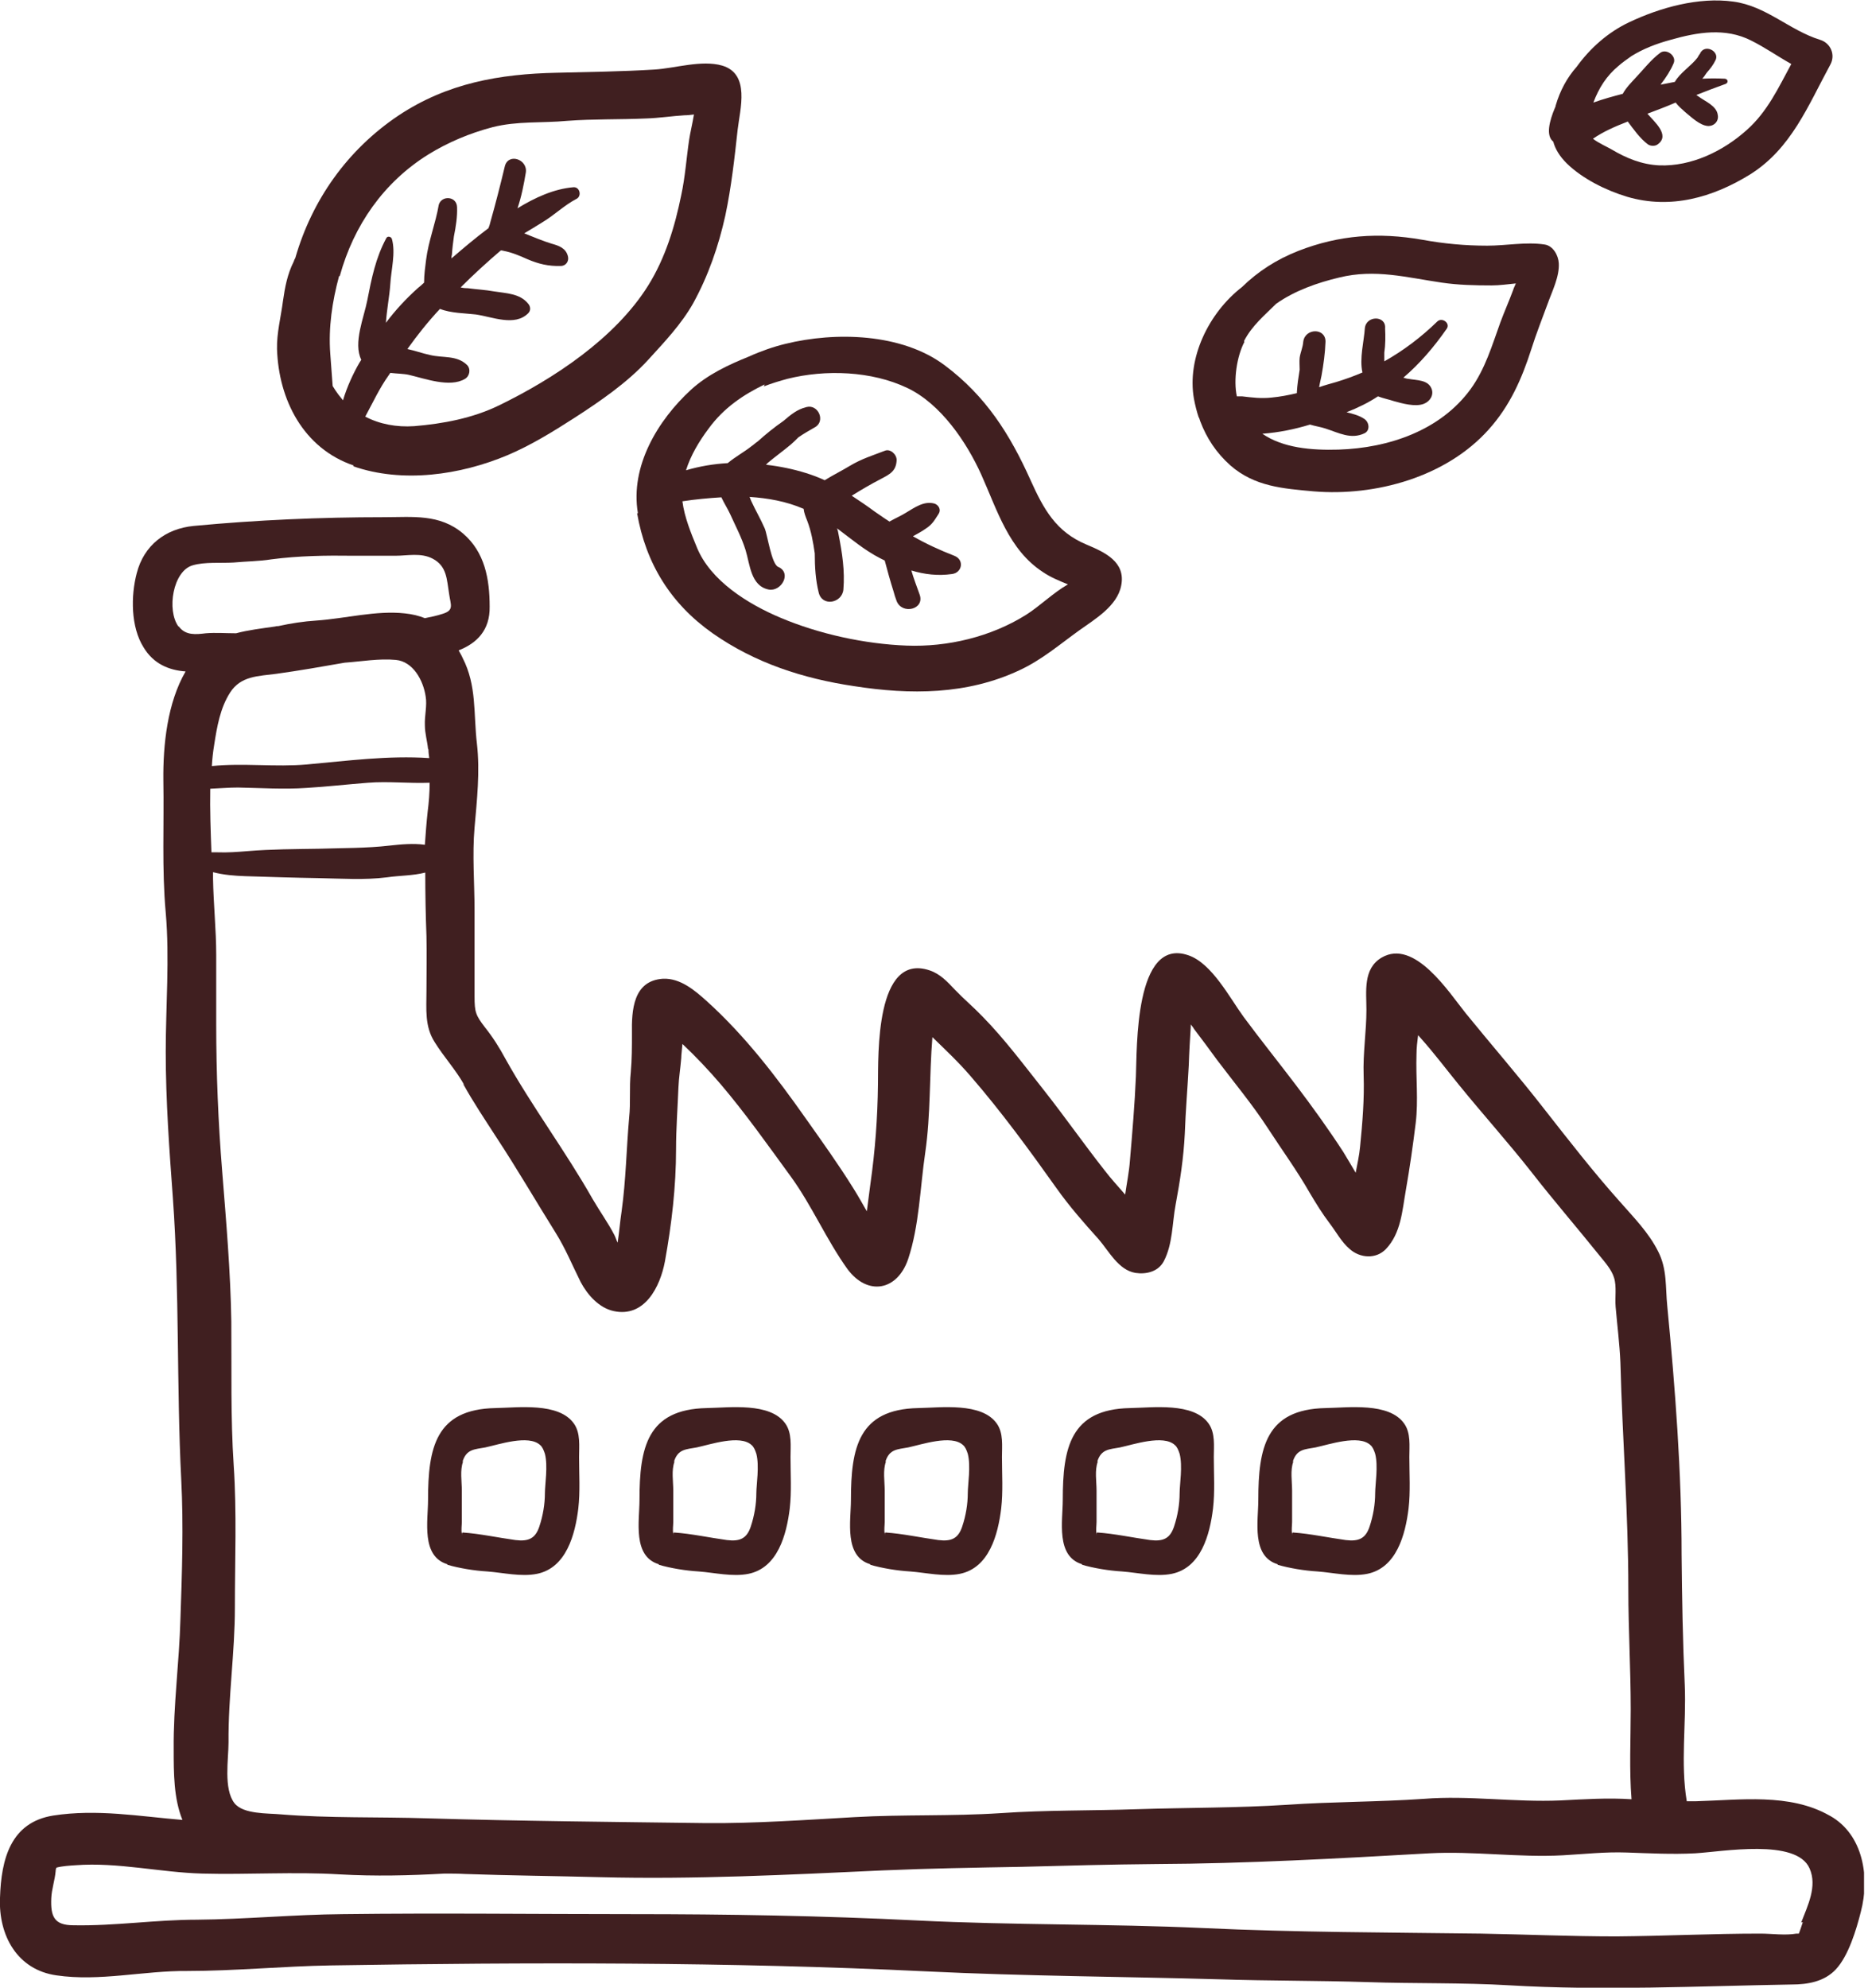
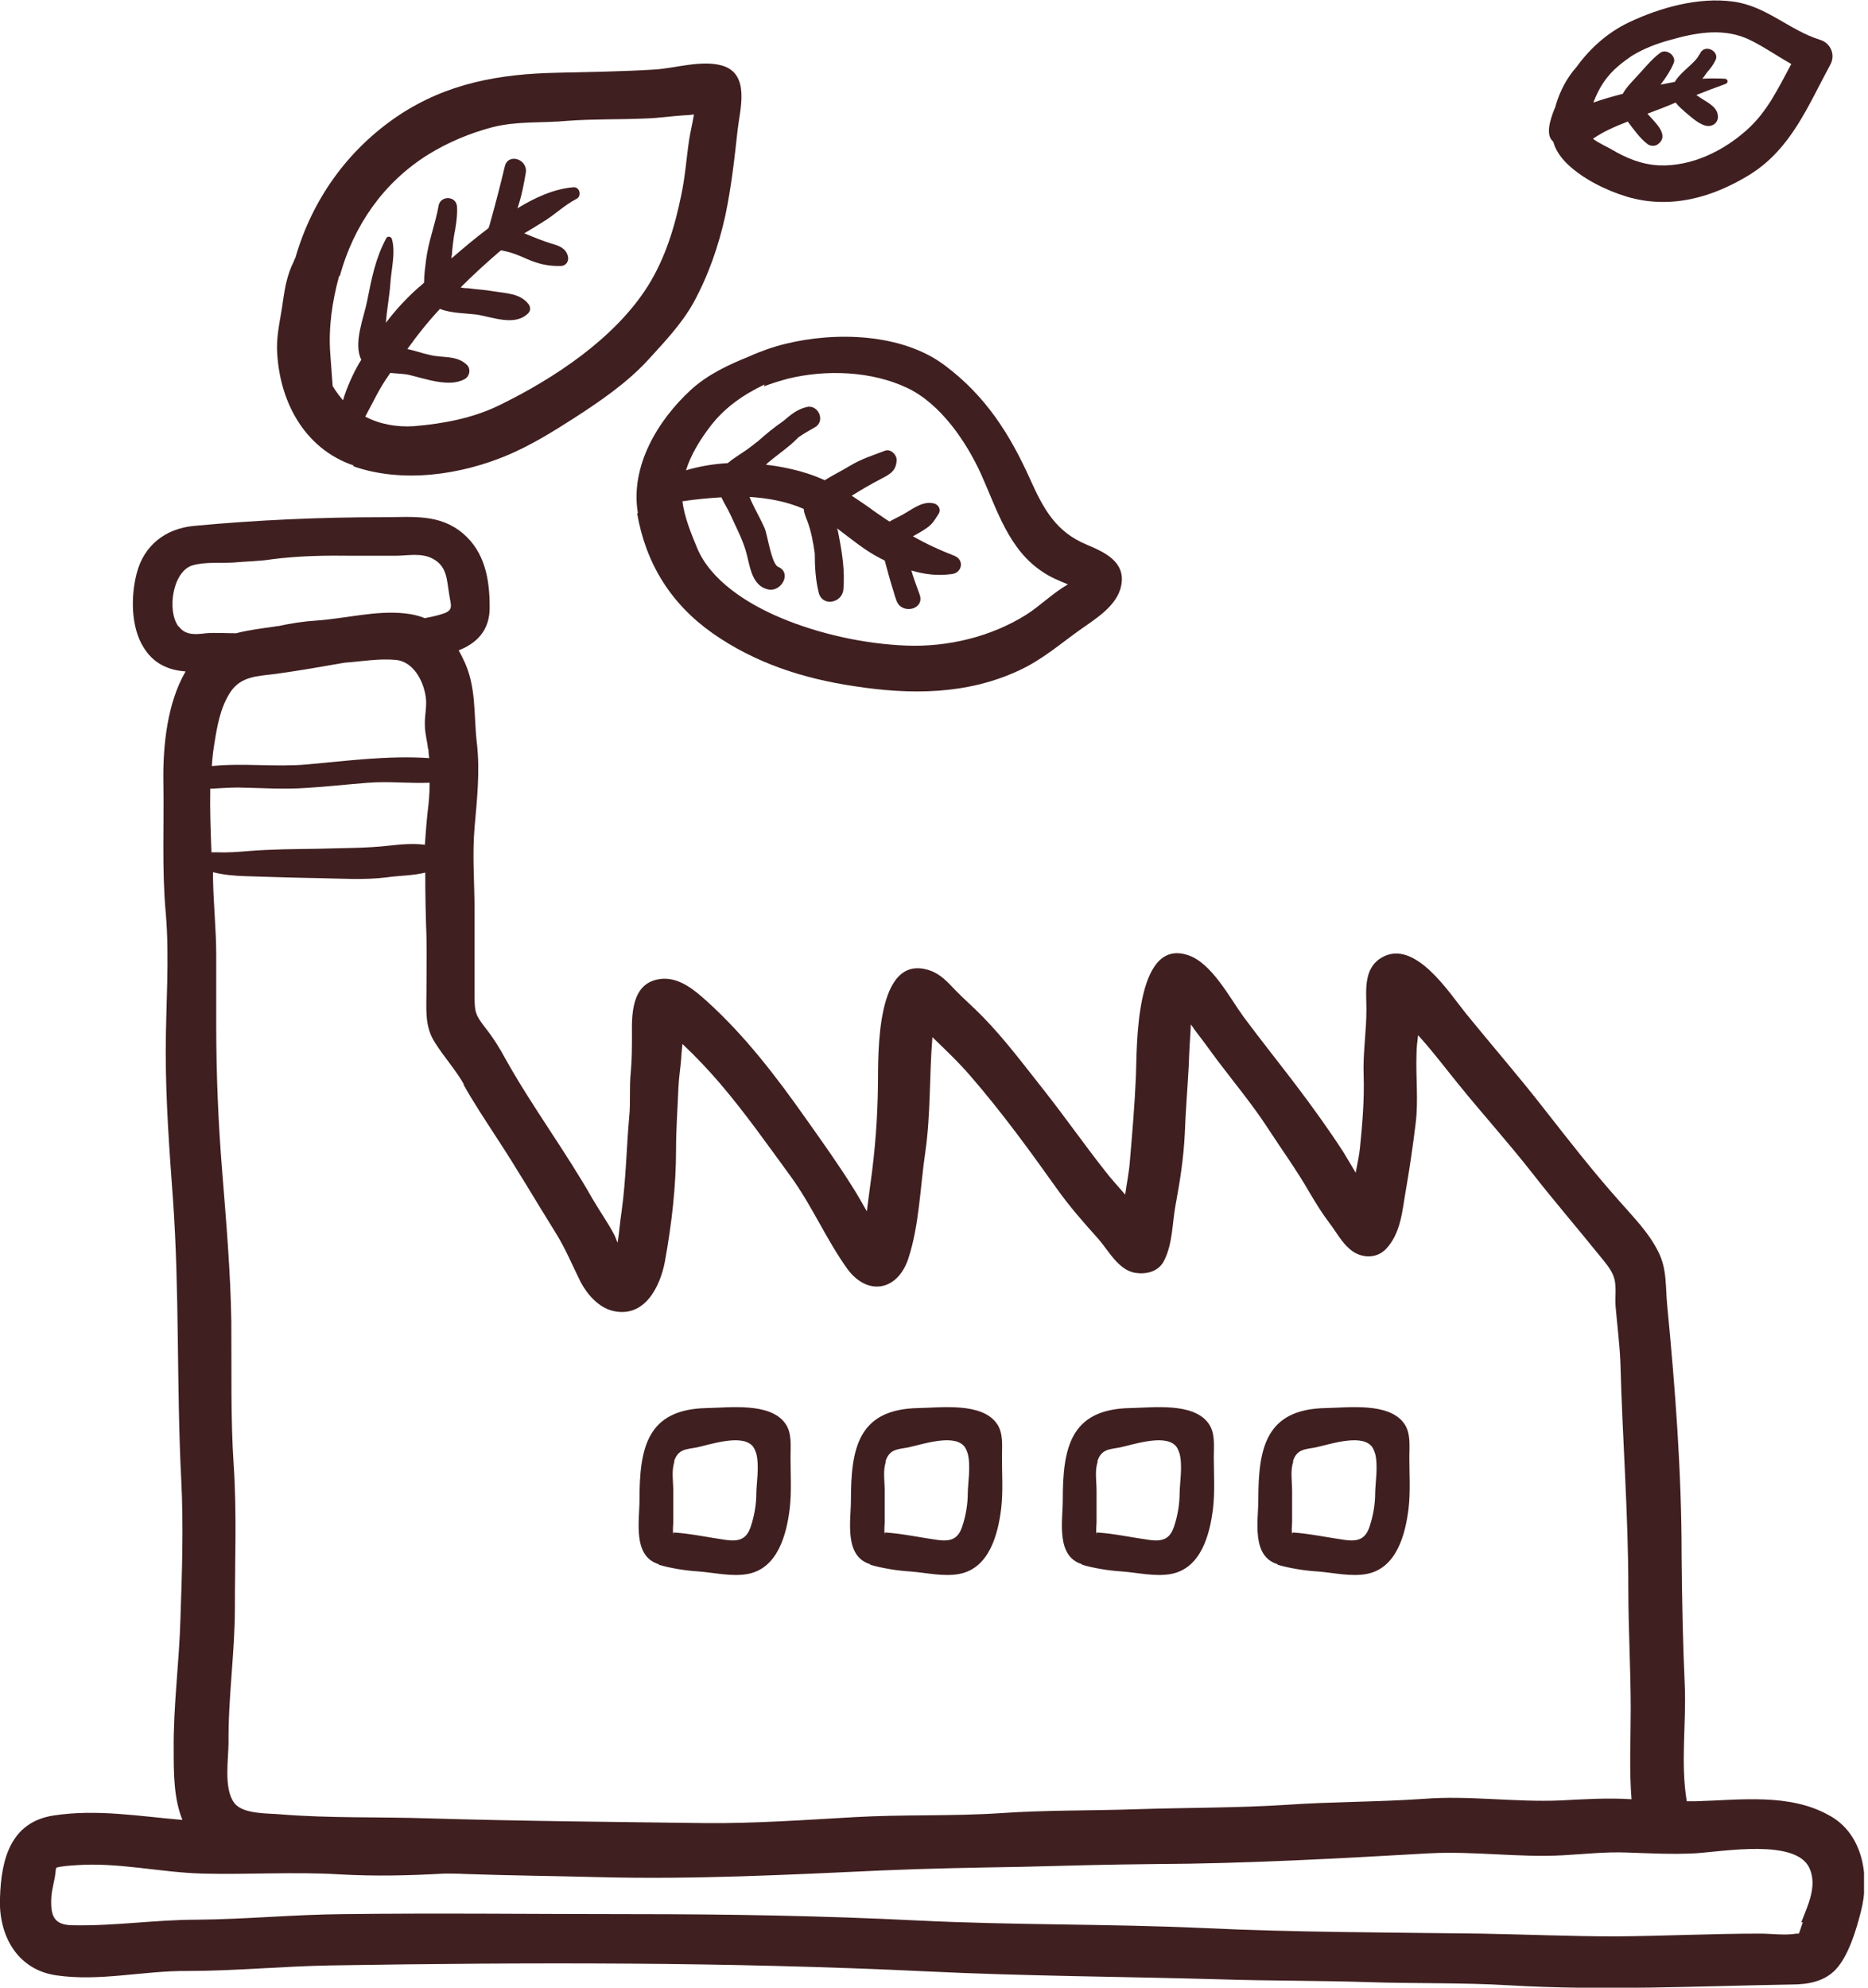
<svg xmlns="http://www.w3.org/2000/svg" width="47" height="50" viewBox="0 0 47 50" fill="none">
  <g clip-path="url(#clip0_1020_92)">
    <path d="M46.03 45.67C45.03 45.1 43.77 45.28 42.68 45.31C42.6 45.31 42.52 45.31 42.44 45.31C42.28 44.36 42.43 43.35 42.39 42.4C42.34 41.3 42.32 40.21 42.31 39.11C42.31 37.03 42.15 34.93 41.95 32.86C41.9 32.37 41.95 31.93 41.72 31.48C41.48 31 41.1 30.62 40.75 30.22C40.08 29.47 39.46 28.67 38.84 27.88C38.21 27.07 37.53 26.29 36.88 25.49C36.46 24.97 35.59 23.6 34.76 24.09C34.29 24.37 34.38 24.94 34.38 25.4C34.38 25.95 34.29 26.49 34.31 27.05C34.33 27.65 34.28 28.25 34.22 28.85C34.2 29.07 34.15 29.28 34.11 29.5C34 29.32 33.9 29.14 33.8 28.98C33.43 28.41 33.02 27.84 32.61 27.3C32.17 26.72 31.72 26.16 31.29 25.58C30.94 25.1 30.49 24.23 29.9 24.03C28.54 23.56 28.61 26.39 28.58 27.08C28.55 27.78 28.49 28.49 28.43 29.19C28.41 29.48 28.35 29.76 28.31 30.05C28.14 29.85 27.96 29.66 27.8 29.45C27.28 28.79 26.79 28.09 26.27 27.43C25.77 26.8 25.28 26.14 24.72 25.57C24.5 25.34 24.25 25.13 24.03 24.9C23.84 24.7 23.66 24.5 23.39 24.41C22.02 23.95 22.1 26.55 22.09 27.28C22.08 28.12 22.02 28.94 21.9 29.78C21.87 30.01 21.84 30.24 21.81 30.47C21.7 30.28 21.59 30.08 21.47 29.89C21.09 29.28 20.68 28.71 20.27 28.13C19.53 27.08 18.75 26.06 17.79 25.19C17.49 24.92 17.12 24.6 16.68 24.62C15.93 24.67 15.89 25.41 15.9 26C15.9 26.33 15.9 26.65 15.87 26.98C15.83 27.36 15.87 27.74 15.83 28.11C15.76 28.9 15.75 29.68 15.64 30.47C15.6 30.73 15.58 31 15.54 31.26C15.51 31.2 15.49 31.13 15.46 31.07C15.3 30.76 15.09 30.47 14.91 30.16C14.23 28.96 13.39 27.84 12.72 26.64C12.57 26.36 12.4 26.09 12.2 25.84C11.97 25.54 11.94 25.46 11.94 25.07C11.94 24.34 11.94 23.62 11.94 22.9C11.94 22.22 11.88 21.5 11.94 20.82C12 20.13 12.08 19.41 12 18.71C11.91 17.95 12 17.25 11.64 16.55C11.61 16.48 11.57 16.42 11.54 16.36C12 16.18 12.33 15.85 12.32 15.26C12.32 14.57 12.2 13.89 11.65 13.42C11.06 12.92 10.38 13.01 9.66 13.01C8.06 13.01 6.46 13.08 4.87 13.23C4.16 13.3 3.62 13.72 3.44 14.42C3.29 14.99 3.29 15.77 3.61 16.28C3.86 16.7 4.25 16.86 4.67 16.89C4.21 17.68 4.1 18.74 4.11 19.63C4.13 20.74 4.07 21.86 4.17 22.96C4.27 24.11 4.17 25.3 4.17 26.46C4.17 27.69 4.26 28.92 4.35 30.14C4.52 32.5 4.44 34.86 4.56 37.22C4.62 38.38 4.58 39.56 4.54 40.72C4.51 41.82 4.36 42.9 4.37 44C4.37 44.6 4.37 45.24 4.59 45.78C3.5 45.69 2.44 45.5 1.34 45.67C0.27 45.84 0.03 46.76 0 47.74C-0.04 48.68 0.43 49.55 1.42 49.69C2.51 49.85 3.62 49.57 4.71 49.58C5.91 49.58 7.12 49.46 8.32 49.44C13.31 49.36 18.32 49.35 23.31 49.59C25.77 49.71 28.24 49.72 30.7 49.79C31.94 49.83 33.17 49.82 34.41 49.86C35.59 49.9 36.79 49.87 37.97 49.94C40.33 50.08 42.72 49.96 45.08 49.92C45.48 49.92 45.9 49.85 46.19 49.54C46.51 49.2 46.71 48.53 46.82 48.09C47.05 47.22 46.88 46.15 46.05 45.68L46.03 45.67ZM11.65 27.26C11.91 27.73 12.2 28.16 12.49 28.61C13.01 29.4 13.48 30.21 13.98 31.01C14.23 31.41 14.4 31.83 14.61 32.25C14.78 32.57 15.07 32.9 15.44 32.98C16.22 33.15 16.61 32.37 16.73 31.73C16.9 30.79 17.01 29.85 17.01 28.9C17.01 28.39 17.05 27.86 17.07 27.35C17.08 27.11 17.12 26.87 17.14 26.62C17.14 26.54 17.16 26.4 17.17 26.26C17.51 26.58 17.83 26.92 18.13 27.27C18.76 28.01 19.33 28.82 19.9 29.6C20.43 30.33 20.79 31.18 21.32 31.92C21.83 32.61 22.58 32.47 22.85 31.67C23.13 30.83 23.15 29.87 23.28 28.99C23.42 28.03 23.38 27.05 23.46 26.09C23.79 26.41 24.12 26.72 24.42 27.07C25.2 27.97 25.9 28.93 26.59 29.9C26.91 30.35 27.27 30.76 27.64 31.17C27.9 31.47 28.14 31.95 28.57 32.02C28.84 32.06 29.14 31.99 29.28 31.73C29.51 31.29 29.49 30.78 29.58 30.3C29.69 29.71 29.78 29.13 29.81 28.52C29.83 27.95 29.88 27.37 29.91 26.8C29.92 26.48 29.94 26.15 29.96 25.83C29.96 25.81 29.96 25.79 29.96 25.77C29.99 25.81 30.02 25.84 30.04 25.88C30.24 26.14 30.43 26.4 30.62 26.66C31.05 27.23 31.51 27.78 31.9 28.38C32.25 28.92 32.63 29.44 32.95 30C33.11 30.27 33.27 30.53 33.46 30.78C33.62 30.99 33.75 31.24 33.96 31.42C34.22 31.65 34.62 31.68 34.87 31.42C35.25 31.02 35.28 30.46 35.37 29.95C35.47 29.38 35.55 28.82 35.62 28.25C35.69 27.67 35.62 27.11 35.64 26.52C35.64 26.36 35.66 26.2 35.68 26.04C35.71 26.07 35.73 26.1 35.76 26.13C36.09 26.5 36.39 26.9 36.7 27.28C37.3 28.02 37.94 28.73 38.53 29.48C39.09 30.2 39.68 30.88 40.25 31.59C40.38 31.75 40.55 31.94 40.61 32.14C40.68 32.36 40.63 32.63 40.65 32.87C40.69 33.34 40.75 33.8 40.77 34.27C40.82 36.18 40.97 38.07 40.97 39.98C40.97 40.99 41.03 41.99 41.03 43C41.03 43.75 40.99 44.51 41.05 45.26C40.45 45.22 39.86 45.26 39.26 45.29C38.11 45.34 36.97 45.16 35.82 45.25C34.67 45.33 33.52 45.32 32.37 45.4C31.12 45.48 29.87 45.47 28.62 45.51C27.47 45.55 26.32 45.53 25.17 45.61C23.95 45.69 22.73 45.64 21.5 45.71C20.26 45.78 19.01 45.87 17.77 45.86C15.43 45.83 13.09 45.81 10.75 45.74C9.52 45.7 8.29 45.74 7.06 45.64C6.74 45.61 6.12 45.64 5.9 45.36C5.62 45 5.75 44.25 5.75 43.83C5.74 42.69 5.91 41.57 5.91 40.44C5.91 39.24 5.96 38.05 5.88 36.86C5.8 35.65 5.83 34.45 5.82 33.24C5.8 31.98 5.69 30.72 5.59 29.46C5.49 28.23 5.44 27 5.44 25.76C5.44 25.18 5.44 24.6 5.44 24.02C5.44 23.38 5.37 22.74 5.36 22.1C5.36 22.05 5.36 21.99 5.36 21.94C5.63 22.01 5.9 22.03 6.17 22.04C6.79 22.06 7.42 22.08 8.04 22.09C8.6 22.1 9.17 22.14 9.73 22.07C10.08 22.02 10.38 22.03 10.7 21.95C10.7 22.49 10.71 23.03 10.73 23.55C10.74 24.01 10.73 24.47 10.73 24.93C10.73 25.38 10.68 25.82 10.94 26.22C11.17 26.59 11.46 26.9 11.68 27.29L11.65 27.26ZM10.78 18.85C10.78 18.92 10.79 19 10.8 19.07C9.77 19 8.73 19.14 7.72 19.23C6.94 19.3 6.12 19.19 5.33 19.27C5.34 19.09 5.36 18.91 5.39 18.73C5.46 18.28 5.54 17.81 5.79 17.42C6.06 17 6.5 17.01 6.95 16.95C7.53 16.87 8.1 16.77 8.67 16.67C9.09 16.64 9.54 16.56 9.96 16.6C10.39 16.64 10.65 17.11 10.71 17.52C10.75 17.75 10.68 18 10.69 18.24C10.69 18.45 10.75 18.64 10.77 18.84L10.78 18.85ZM5.99 19.81C6.56 19.82 7.14 19.86 7.71 19.82C8.22 19.79 8.74 19.73 9.26 19.69C9.77 19.65 10.29 19.71 10.81 19.69C10.81 19.94 10.79 20.19 10.76 20.42C10.73 20.69 10.71 20.97 10.69 21.25C10.4 21.21 10.08 21.24 9.81 21.27C9.21 21.34 8.62 21.33 8.02 21.35C7.42 21.36 6.83 21.36 6.23 21.41C5.98 21.43 5.73 21.45 5.47 21.44C5.47 21.44 5.4 21.44 5.32 21.44C5.3 20.91 5.28 20.37 5.29 19.84C5.53 19.83 5.76 19.81 5.98 19.81H5.99ZM4.49 15.76C4.19 15.35 4.35 14.36 4.85 14.22C5.16 14.13 5.55 14.17 5.88 14.15C6.2 14.12 6.52 14.12 6.83 14.07C7.52 13.98 8.2 13.97 8.9 13.98C9.25 13.98 9.6 13.98 9.95 13.98C10.25 13.98 10.59 13.9 10.88 14.05C11.25 14.24 11.24 14.58 11.3 14.94C11.34 15.22 11.43 15.35 11.14 15.44C10.99 15.49 10.84 15.52 10.69 15.55C10.54 15.49 10.38 15.45 10.19 15.43C9.46 15.35 8.69 15.56 7.96 15.61C7.64 15.63 7.32 15.68 7 15.75C6.97 15.75 6.95 15.75 6.92 15.76C6.57 15.81 6.24 15.85 5.94 15.93C5.68 15.93 5.43 15.91 5.18 15.93C4.93 15.96 4.67 15.99 4.5 15.76H4.49ZM45.36 48.35C45.36 48.35 45.3 48.54 45.26 48.64C45.24 48.64 45.21 48.64 45.2 48.64C44.92 48.69 44.58 48.64 44.29 48.64C43.08 48.64 41.88 48.7 40.67 48.71C39.53 48.71 38.4 48.66 37.26 48.64C34.94 48.61 32.61 48.61 30.28 48.5C27.88 48.39 25.49 48.43 23.09 48.31C20.69 48.19 18.31 48.15 15.91 48.15C13.48 48.15 11.05 48.12 8.62 48.15C7.4 48.16 6.17 48.28 4.95 48.29C3.92 48.29 2.89 48.45 1.85 48.43C1.37 48.43 1.27 48.22 1.29 47.75C1.3 47.52 1.38 47.3 1.4 47.07C1.4 47.03 1.41 47 1.42 46.98C1.57 46.94 1.75 46.93 1.9 46.92C2.97 46.84 4.02 47.1 5.09 47.13C6.24 47.16 7.4 47.08 8.55 47.15C9.44 47.2 10.3 47.18 11.18 47.13C11.35 47.13 11.53 47.13 11.7 47.14C12.83 47.18 13.97 47.19 15.1 47.22C17.47 47.28 19.83 47.16 22.21 47.05C23.37 47 24.54 46.98 25.7 46.96C26.82 46.93 27.95 46.9 29.07 46.89C31.37 46.88 33.67 46.75 35.96 46.62C37.08 46.56 38.2 46.73 39.32 46.67C39.86 46.64 40.39 46.58 40.93 46.6C41.51 46.62 42.07 46.65 42.65 46.62C43.34 46.58 45.2 46.24 45.53 47C45.73 47.45 45.48 47.94 45.32 48.36L45.36 48.35Z" fill="#401F20" />
-     <path d="M11.25 39.36C11.56 39.45 11.93 39.51 12.26 39.53C12.66 39.56 13.11 39.67 13.51 39.59C14.25 39.44 14.47 38.6 14.55 37.95C14.6 37.52 14.57 37.08 14.57 36.65C14.57 36.37 14.61 36.05 14.44 35.81C14.06 35.27 13.03 35.41 12.46 35.42C10.96 35.45 10.77 36.42 10.77 37.73C10.77 38.26 10.59 39.15 11.26 39.35L11.25 39.36ZM11.64 36.76C11.74 36.45 11.94 36.46 12.21 36.41C12.54 36.34 13.3 36.08 13.59 36.35C13.65 36.4 13.68 36.48 13.71 36.57C13.79 36.88 13.71 37.34 13.71 37.56C13.71 37.84 13.66 38.13 13.57 38.4C13.47 38.7 13.3 38.78 12.97 38.74C12.53 38.68 12.08 38.58 11.64 38.55C11.62 38.55 11.62 38.59 11.62 38.63C11.62 38.62 11.62 38.6 11.62 38.58C11.6 38.49 11.62 38.37 11.62 38.28C11.62 38.02 11.62 37.76 11.62 37.5C11.62 37.26 11.57 36.99 11.65 36.77L11.64 36.76Z" fill="#401F20" />
    <path d="M16.57 39.36C16.88 39.45 17.25 39.51 17.58 39.53C17.98 39.56 18.43 39.67 18.83 39.59C19.57 39.44 19.79 38.6 19.87 37.95C19.92 37.52 19.89 37.08 19.89 36.65C19.89 36.37 19.93 36.05 19.76 35.81C19.38 35.27 18.35 35.41 17.78 35.42C16.28 35.45 16.09 36.42 16.09 37.73C16.09 38.26 15.91 39.15 16.58 39.35L16.57 39.36ZM16.96 36.76C17.06 36.45 17.26 36.46 17.53 36.41C17.86 36.34 18.62 36.08 18.91 36.35C18.97 36.4 19 36.48 19.03 36.57C19.11 36.88 19.03 37.34 19.03 37.56C19.03 37.84 18.98 38.13 18.89 38.4C18.79 38.7 18.62 38.78 18.29 38.74C17.85 38.68 17.4 38.58 16.96 38.55C16.94 38.55 16.94 38.59 16.94 38.63C16.94 38.62 16.94 38.6 16.94 38.58C16.92 38.49 16.94 38.37 16.94 38.28C16.94 38.02 16.94 37.76 16.94 37.5C16.94 37.26 16.89 36.99 16.97 36.77L16.96 36.76Z" fill="#401F20" />
    <path d="M21.89 39.36C22.2 39.45 22.57 39.51 22.9 39.53C23.3 39.56 23.75 39.67 24.15 39.59C24.89 39.44 25.11 38.6 25.19 37.95C25.24 37.52 25.21 37.08 25.21 36.65C25.21 36.37 25.25 36.05 25.08 35.81C24.7 35.27 23.67 35.41 23.1 35.42C21.6 35.45 21.41 36.42 21.41 37.73C21.41 38.26 21.23 39.15 21.9 39.35L21.89 39.36ZM22.28 36.76C22.38 36.45 22.58 36.46 22.85 36.41C23.18 36.34 23.94 36.08 24.23 36.35C24.29 36.4 24.32 36.48 24.35 36.57C24.43 36.88 24.35 37.34 24.35 37.56C24.35 37.84 24.3 38.13 24.21 38.4C24.11 38.7 23.94 38.78 23.61 38.74C23.17 38.68 22.72 38.58 22.28 38.55C22.26 38.55 22.26 38.59 22.26 38.63C22.26 38.62 22.26 38.6 22.26 38.58C22.24 38.49 22.26 38.37 22.26 38.28C22.26 38.02 22.26 37.76 22.26 37.5C22.26 37.26 22.21 36.99 22.29 36.77L22.28 36.76Z" fill="#401F20" />
    <path d="M27.22 39.36C27.53 39.45 27.9 39.51 28.23 39.53C28.63 39.56 29.08 39.67 29.48 39.59C30.22 39.44 30.44 38.6 30.52 37.95C30.57 37.52 30.54 37.08 30.54 36.65C30.54 36.37 30.58 36.05 30.41 35.81C30.03 35.27 29 35.41 28.43 35.42C26.93 35.45 26.74 36.42 26.74 37.73C26.74 38.26 26.56 39.15 27.23 39.35L27.22 39.36ZM27.61 36.76C27.71 36.45 27.91 36.46 28.18 36.41C28.51 36.34 29.27 36.08 29.56 36.35C29.62 36.4 29.65 36.48 29.68 36.57C29.76 36.88 29.68 37.34 29.68 37.56C29.68 37.84 29.63 38.13 29.54 38.4C29.44 38.7 29.27 38.78 28.94 38.74C28.5 38.68 28.05 38.58 27.61 38.55C27.59 38.55 27.59 38.59 27.59 38.63C27.59 38.62 27.59 38.6 27.59 38.58C27.57 38.49 27.59 38.37 27.59 38.28C27.59 38.02 27.59 37.76 27.59 37.5C27.59 37.26 27.54 36.99 27.62 36.77L27.61 36.76Z" fill="#401F20" />
    <path d="M32.14 39.36C32.45 39.45 32.82 39.51 33.15 39.53C33.55 39.56 34 39.67 34.4 39.59C35.14 39.44 35.36 38.6 35.44 37.95C35.49 37.52 35.46 37.08 35.46 36.65C35.46 36.37 35.5 36.05 35.33 35.81C34.95 35.27 33.92 35.41 33.35 35.42C31.85 35.45 31.66 36.42 31.66 37.73C31.66 38.26 31.48 39.15 32.15 39.35L32.14 39.36ZM32.53 36.76C32.63 36.45 32.83 36.46 33.1 36.41C33.43 36.34 34.19 36.08 34.48 36.35C34.54 36.4 34.57 36.48 34.6 36.57C34.68 36.88 34.6 37.34 34.6 37.56C34.6 37.84 34.55 38.13 34.46 38.4C34.36 38.7 34.19 38.78 33.86 38.74C33.42 38.68 32.97 38.58 32.53 38.55C32.51 38.55 32.51 38.59 32.51 38.63C32.51 38.62 32.51 38.6 32.51 38.58C32.49 38.49 32.51 38.37 32.51 38.28C32.51 38.02 32.51 37.76 32.51 37.5C32.51 37.26 32.46 36.99 32.54 36.77L32.53 36.76Z" fill="#401F20" />
    <path d="M8.89 11.73C10.13 12.16 11.58 11.95 12.77 11.45C13.36 11.2 13.91 10.86 14.44 10.52C15.09 10.1 15.78 9.63 16.31 9.05C16.72 8.6 17.14 8.16 17.44 7.63C17.82 6.94 18.08 6.19 18.25 5.42C18.4 4.71 18.48 3.99 18.56 3.26C18.62 2.74 18.88 1.86 18.17 1.65C17.65 1.5 16.98 1.72 16.46 1.75C15.65 1.8 14.82 1.81 14.01 1.83C12.57 1.86 11.25 2.09 10.02 2.91C8.74 3.77 7.85 5.03 7.43 6.49C7.41 6.52 7.4 6.55 7.39 6.58C7.23 6.9 7.17 7.22 7.12 7.57C7.07 7.96 6.96 8.38 6.97 8.78C7.01 10.05 7.63 11.28 8.9 11.71L8.89 11.73ZM8.55 6.94C8.9 5.67 9.65 4.59 10.77 3.89C11.27 3.58 11.82 3.35 12.39 3.2C13.02 3.04 13.63 3.1 14.27 3.04C14.93 2.99 15.59 3.01 16.26 2.98C16.58 2.97 16.9 2.92 17.22 2.9C17.3 2.9 17.38 2.89 17.46 2.88C17.42 3.12 17.36 3.37 17.34 3.51C17.27 3.98 17.24 4.45 17.14 4.91C16.98 5.7 16.74 6.49 16.31 7.18C15.48 8.51 13.93 9.53 12.55 10.2C11.89 10.52 11.15 10.66 10.42 10.72C9.98 10.75 9.55 10.67 9.19 10.48C9.38 10.13 9.55 9.76 9.78 9.44C9.79 9.42 9.81 9.4 9.82 9.38C9.99 9.4 10.16 9.4 10.29 9.43C10.68 9.52 11.32 9.76 11.7 9.53C11.82 9.46 11.85 9.28 11.75 9.18C11.49 8.93 11.15 9.01 10.82 8.93C10.63 8.89 10.44 8.82 10.25 8.78C10.5 8.43 10.77 8.09 11.07 7.77C11.34 7.88 11.72 7.88 11.97 7.91C12.39 7.97 12.95 8.22 13.29 7.88C13.36 7.81 13.35 7.71 13.29 7.64C13.08 7.38 12.74 7.38 12.43 7.33C12.21 7.29 11.99 7.28 11.77 7.25C11.74 7.25 11.67 7.25 11.59 7.23C11.92 6.9 12.26 6.59 12.6 6.3C12.62 6.3 12.64 6.3 12.67 6.31C12.88 6.35 13.07 6.43 13.27 6.52C13.55 6.64 13.8 6.7 14.11 6.69C14.24 6.69 14.32 6.57 14.29 6.45C14.24 6.24 14.06 6.18 13.88 6.13C13.65 6.06 13.42 5.96 13.19 5.87C13.34 5.78 13.49 5.69 13.65 5.59C13.95 5.41 14.2 5.16 14.51 5C14.64 4.93 14.59 4.7 14.43 4.71C13.94 4.75 13.46 4.97 13.02 5.24C13.12 4.95 13.18 4.64 13.23 4.34C13.28 4 12.78 3.84 12.7 4.19C12.59 4.65 12.47 5.12 12.34 5.58C12.33 5.63 12.31 5.69 12.29 5.74C11.97 5.98 11.66 6.24 11.36 6.5C11.36 6.47 11.36 6.44 11.37 6.41C11.38 6.25 11.4 6.1 11.42 5.95C11.47 5.7 11.51 5.45 11.5 5.21C11.49 4.93 11.11 4.91 11.04 5.15C10.96 5.62 10.78 6.06 10.72 6.54C10.7 6.7 10.67 6.91 10.67 7.11C10.62 7.16 10.56 7.21 10.51 7.25C10.22 7.51 9.95 7.8 9.71 8.12C9.73 7.8 9.8 7.45 9.82 7.15C9.84 6.79 9.96 6.36 9.86 6.01C9.84 5.95 9.75 5.93 9.72 5.99C9.45 6.49 9.35 7 9.24 7.56C9.16 7.98 8.88 8.63 9.09 9.05C9.09 9.05 9.06 9.1 9.04 9.13C8.89 9.39 8.73 9.73 8.63 10.07C8.59 10.02 8.55 9.97 8.51 9.92C8.46 9.85 8.41 9.78 8.37 9.71C8.35 9.43 8.33 9.16 8.31 8.9C8.26 8.24 8.36 7.58 8.53 6.95L8.55 6.94Z" fill="#401F20" />
    <path d="M16.03 12.91C16.25 14.18 16.88 15.19 17.93 15.93C19 16.68 20.21 17.07 21.49 17.26C22.9 17.48 24.33 17.48 25.65 16.86C26.21 16.6 26.65 16.22 27.15 15.86C27.54 15.58 28.11 15.25 28.21 14.73C28.33 14.13 27.79 13.89 27.34 13.7C26.57 13.38 26.26 12.81 25.93 12.08C25.41 10.92 24.8 9.96 23.77 9.19C22.69 8.38 21.02 8.34 19.76 8.65C19.47 8.72 19.15 8.83 18.84 8.97C18.32 9.18 17.81 9.42 17.39 9.8C16.55 10.57 15.85 11.73 16.05 12.91H16.03ZM19.22 9.72C19.42 9.64 19.63 9.58 19.81 9.53C20.77 9.29 21.93 9.33 22.83 9.76C23.67 10.16 24.32 11.12 24.69 11.94C25.09 12.83 25.38 13.83 26.24 14.39C26.43 14.52 26.65 14.61 26.87 14.7C26.5 14.91 26.16 15.25 25.81 15.47C24.93 16.02 23.84 16.28 22.81 16.24C21.76 16.2 20.61 15.95 19.64 15.54C18.83 15.2 17.87 14.61 17.53 13.76C17.39 13.42 17.22 13.01 17.17 12.61C17.5 12.56 17.82 12.53 18.15 12.51C18.22 12.66 18.31 12.8 18.37 12.93C18.51 13.24 18.66 13.52 18.76 13.84C18.87 14.2 18.89 14.74 19.34 14.83C19.66 14.89 19.93 14.41 19.58 14.26C19.41 14.19 19.31 13.45 19.24 13.29C19.14 13.06 19.01 12.84 18.9 12.6C18.89 12.57 18.87 12.53 18.86 12.5C19.32 12.53 19.78 12.61 20.22 12.8C20.23 12.9 20.27 13 20.31 13.1C20.41 13.36 20.46 13.64 20.5 13.92C20.5 14.26 20.52 14.59 20.6 14.91C20.69 15.27 21.19 15.17 21.22 14.83C21.26 14.36 21.19 13.91 21.1 13.45C21.09 13.39 21.08 13.34 21.06 13.29C21.41 13.55 21.75 13.84 22.14 14.04C22.18 14.06 22.22 14.08 22.26 14.1C22.33 14.36 22.4 14.62 22.48 14.87C22.5 14.95 22.53 15.04 22.56 15.12C22.7 15.47 23.27 15.33 23.14 14.96C23.07 14.76 22.99 14.56 22.93 14.35C23.26 14.45 23.6 14.49 23.95 14.44C24.21 14.41 24.27 14.08 24.01 13.98C23.65 13.84 23.3 13.68 22.97 13.49C23.08 13.43 23.19 13.37 23.29 13.3C23.46 13.19 23.51 13.09 23.62 12.92C23.68 12.82 23.62 12.71 23.52 12.67C23.25 12.59 23.01 12.77 22.79 12.9C22.68 12.97 22.52 13.04 22.38 13.12C22.25 13.04 22.13 12.95 22.01 12.87C21.82 12.73 21.63 12.6 21.43 12.47C21.67 12.32 21.91 12.18 22.16 12.05C22.39 11.93 22.55 11.85 22.56 11.57C22.56 11.43 22.4 11.28 22.26 11.34C21.95 11.46 21.68 11.54 21.38 11.72C21.2 11.83 20.96 11.95 20.75 12.08C20.6 12.01 20.44 11.95 20.28 11.9C19.96 11.8 19.62 11.73 19.27 11.69C19.28 11.68 19.3 11.67 19.31 11.65C19.5 11.49 19.71 11.34 19.9 11.18C19.97 11.12 20.03 11.06 20.09 11C20.22 10.91 20.36 10.83 20.5 10.75C20.78 10.6 20.59 10.16 20.29 10.24C20.05 10.3 19.9 10.43 19.71 10.59C19.48 10.75 19.27 10.92 19.07 11.1C19.01 11.14 18.96 11.19 18.9 11.23C18.74 11.36 18.5 11.49 18.31 11.65C17.95 11.67 17.6 11.73 17.26 11.83C17.38 11.45 17.59 11.1 17.83 10.78C18.21 10.26 18.7 9.93 19.24 9.67L19.22 9.72Z" fill="#401F20" />
-     <path d="M30.17 10.51C30.17 10.51 30.19 10.57 30.2 10.6C30.36 11.02 30.6 11.39 30.96 11.71C31.57 12.24 32.28 12.29 33.05 12.36C34.61 12.49 36.39 12 37.46 10.8C37.99 10.21 38.29 9.53 38.53 8.78C38.65 8.4 38.8 8.02 38.94 7.64C39.05 7.33 39.24 6.96 39.22 6.62C39.21 6.43 39.08 6.18 38.86 6.15C38.39 6.08 37.9 6.18 37.42 6.18C36.86 6.18 36.33 6.13 35.78 6.03C34.69 5.84 33.7 5.91 32.67 6.31C32.11 6.53 31.65 6.83 31.25 7.22C30.41 7.87 29.86 9.01 30.04 10.03C30.07 10.19 30.11 10.35 30.16 10.5L30.17 10.51ZM31.3 8.58C31.5 8.19 31.82 7.93 32.11 7.64C32.58 7.31 33.15 7.11 33.7 6.98C34.6 6.76 35.39 6.98 36.28 7.11C36.69 7.17 37.11 7.18 37.53 7.18C37.73 7.18 37.93 7.15 38.14 7.13C38.11 7.2 38.08 7.26 38.07 7.3C37.97 7.57 37.85 7.84 37.75 8.11C37.54 8.69 37.37 9.28 37 9.79C36.24 10.83 34.94 11.27 33.68 11.31C33 11.33 32.28 11.27 31.76 10.91H31.77C32.17 10.88 32.57 10.8 32.96 10.68C33.09 10.72 33.23 10.74 33.35 10.78C33.69 10.89 33.99 11.06 34.33 10.9C34.48 10.83 34.45 10.62 34.33 10.54C34.2 10.45 34.04 10.41 33.88 10.37C34.16 10.26 34.43 10.13 34.67 9.97C34.8 10.02 34.95 10.05 35.07 10.09C35.28 10.15 35.61 10.24 35.82 10.16C35.98 10.1 36.08 9.94 36.02 9.78C35.93 9.55 35.65 9.57 35.44 9.53C35.4 9.53 35.35 9.51 35.31 9.5C35.72 9.15 36.08 8.73 36.4 8.27C36.5 8.13 36.28 7.97 36.16 8.09C35.76 8.48 35.31 8.82 34.83 9.09C34.83 9.02 34.83 8.94 34.83 8.87C34.86 8.67 34.86 8.46 34.85 8.26C34.88 7.93 34.37 7.93 34.34 8.26C34.32 8.58 34.2 9.02 34.28 9.37C34.07 9.46 33.85 9.54 33.62 9.61C33.48 9.65 33.33 9.69 33.19 9.74C33.21 9.62 33.24 9.51 33.25 9.45C33.3 9.17 33.34 8.89 33.35 8.6C33.36 8.24 32.83 8.25 32.79 8.6C32.78 8.74 32.72 8.86 32.7 9C32.69 9.1 32.7 9.2 32.7 9.3C32.67 9.49 32.64 9.68 32.63 9.87V9.89C32.42 9.94 32.21 9.98 32 10C31.73 10.03 31.51 10 31.25 9.97C31.22 9.97 31.18 9.97 31.12 9.97C31.03 9.56 31.12 8.96 31.31 8.6L31.3 8.58Z" fill="#401F20" />
    <path d="M39.08 3.56C39.13 3.75 39.24 3.93 39.42 4.11C39.82 4.5 40.41 4.79 40.94 4.95C42.03 5.27 43.09 4.97 44.03 4.39C45.07 3.74 45.49 2.66 46.05 1.63C46.19 1.38 46.06 1.08 45.79 1C45.02 0.76 44.44 0.15 43.61 0.04C42.74 -0.08 41.77 0.19 40.99 0.56C40.46 0.81 40.01 1.21 39.67 1.68C39.43 1.95 39.25 2.28 39.14 2.66C39.14 2.68 39.13 2.7 39.12 2.72C38.99 3.03 38.88 3.42 39.09 3.57L39.08 3.56ZM40.95 3.05C41.1 3.25 41.26 3.48 41.46 3.63C41.53 3.68 41.65 3.68 41.71 3.63C42.03 3.4 41.62 3.06 41.45 2.86C41.69 2.77 41.93 2.68 42.16 2.58C42.23 2.67 42.32 2.75 42.4 2.82C42.55 2.94 42.77 3.16 42.98 3.17C43.14 3.17 43.25 3.04 43.22 2.89C43.19 2.66 42.9 2.55 42.74 2.43C42.72 2.42 42.7 2.4 42.68 2.39C42.93 2.29 43.17 2.2 43.42 2.11C43.49 2.08 43.48 1.99 43.4 1.98C43.21 1.97 43.02 1.97 42.83 1.98C42.88 1.93 42.91 1.87 42.95 1.82C43.03 1.73 43.11 1.63 43.17 1.5C43.25 1.3 42.95 1.13 42.81 1.29C42.8 1.3 42.79 1.32 42.78 1.33C42.78 1.33 42.78 1.33 42.78 1.34C42.75 1.38 42.73 1.41 42.71 1.45C42.55 1.66 42.27 1.83 42.14 2.06C42.02 2.08 41.9 2.11 41.78 2.13C41.92 1.95 42.04 1.76 42.11 1.59C42.19 1.41 41.93 1.21 41.77 1.33C41.54 1.5 41.35 1.75 41.15 1.96C41.04 2.08 40.91 2.21 40.83 2.36C40.6 2.42 40.34 2.49 40.09 2.58C40.23 2.21 40.42 1.91 40.72 1.66C40.82 1.57 40.94 1.49 41.05 1.41C41.34 1.23 41.67 1.1 42.04 1C42.71 0.81 43.41 0.69 44.06 1.02C44.42 1.2 44.73 1.42 45.07 1.61C44.75 2.2 44.47 2.81 43.95 3.27C43.36 3.8 42.56 4.19 41.75 4.16C41.31 4.14 40.92 3.98 40.55 3.76C40.43 3.69 40.22 3.6 40.08 3.49C40.34 3.31 40.64 3.18 40.95 3.06V3.05Z" fill="#401F20" />
  </g>
  <defs>
    <clipPath id="clip0_1020_92">
      <rect width="46.9" height="50" fill="white" />
    </clipPath>
  </defs>
</svg>